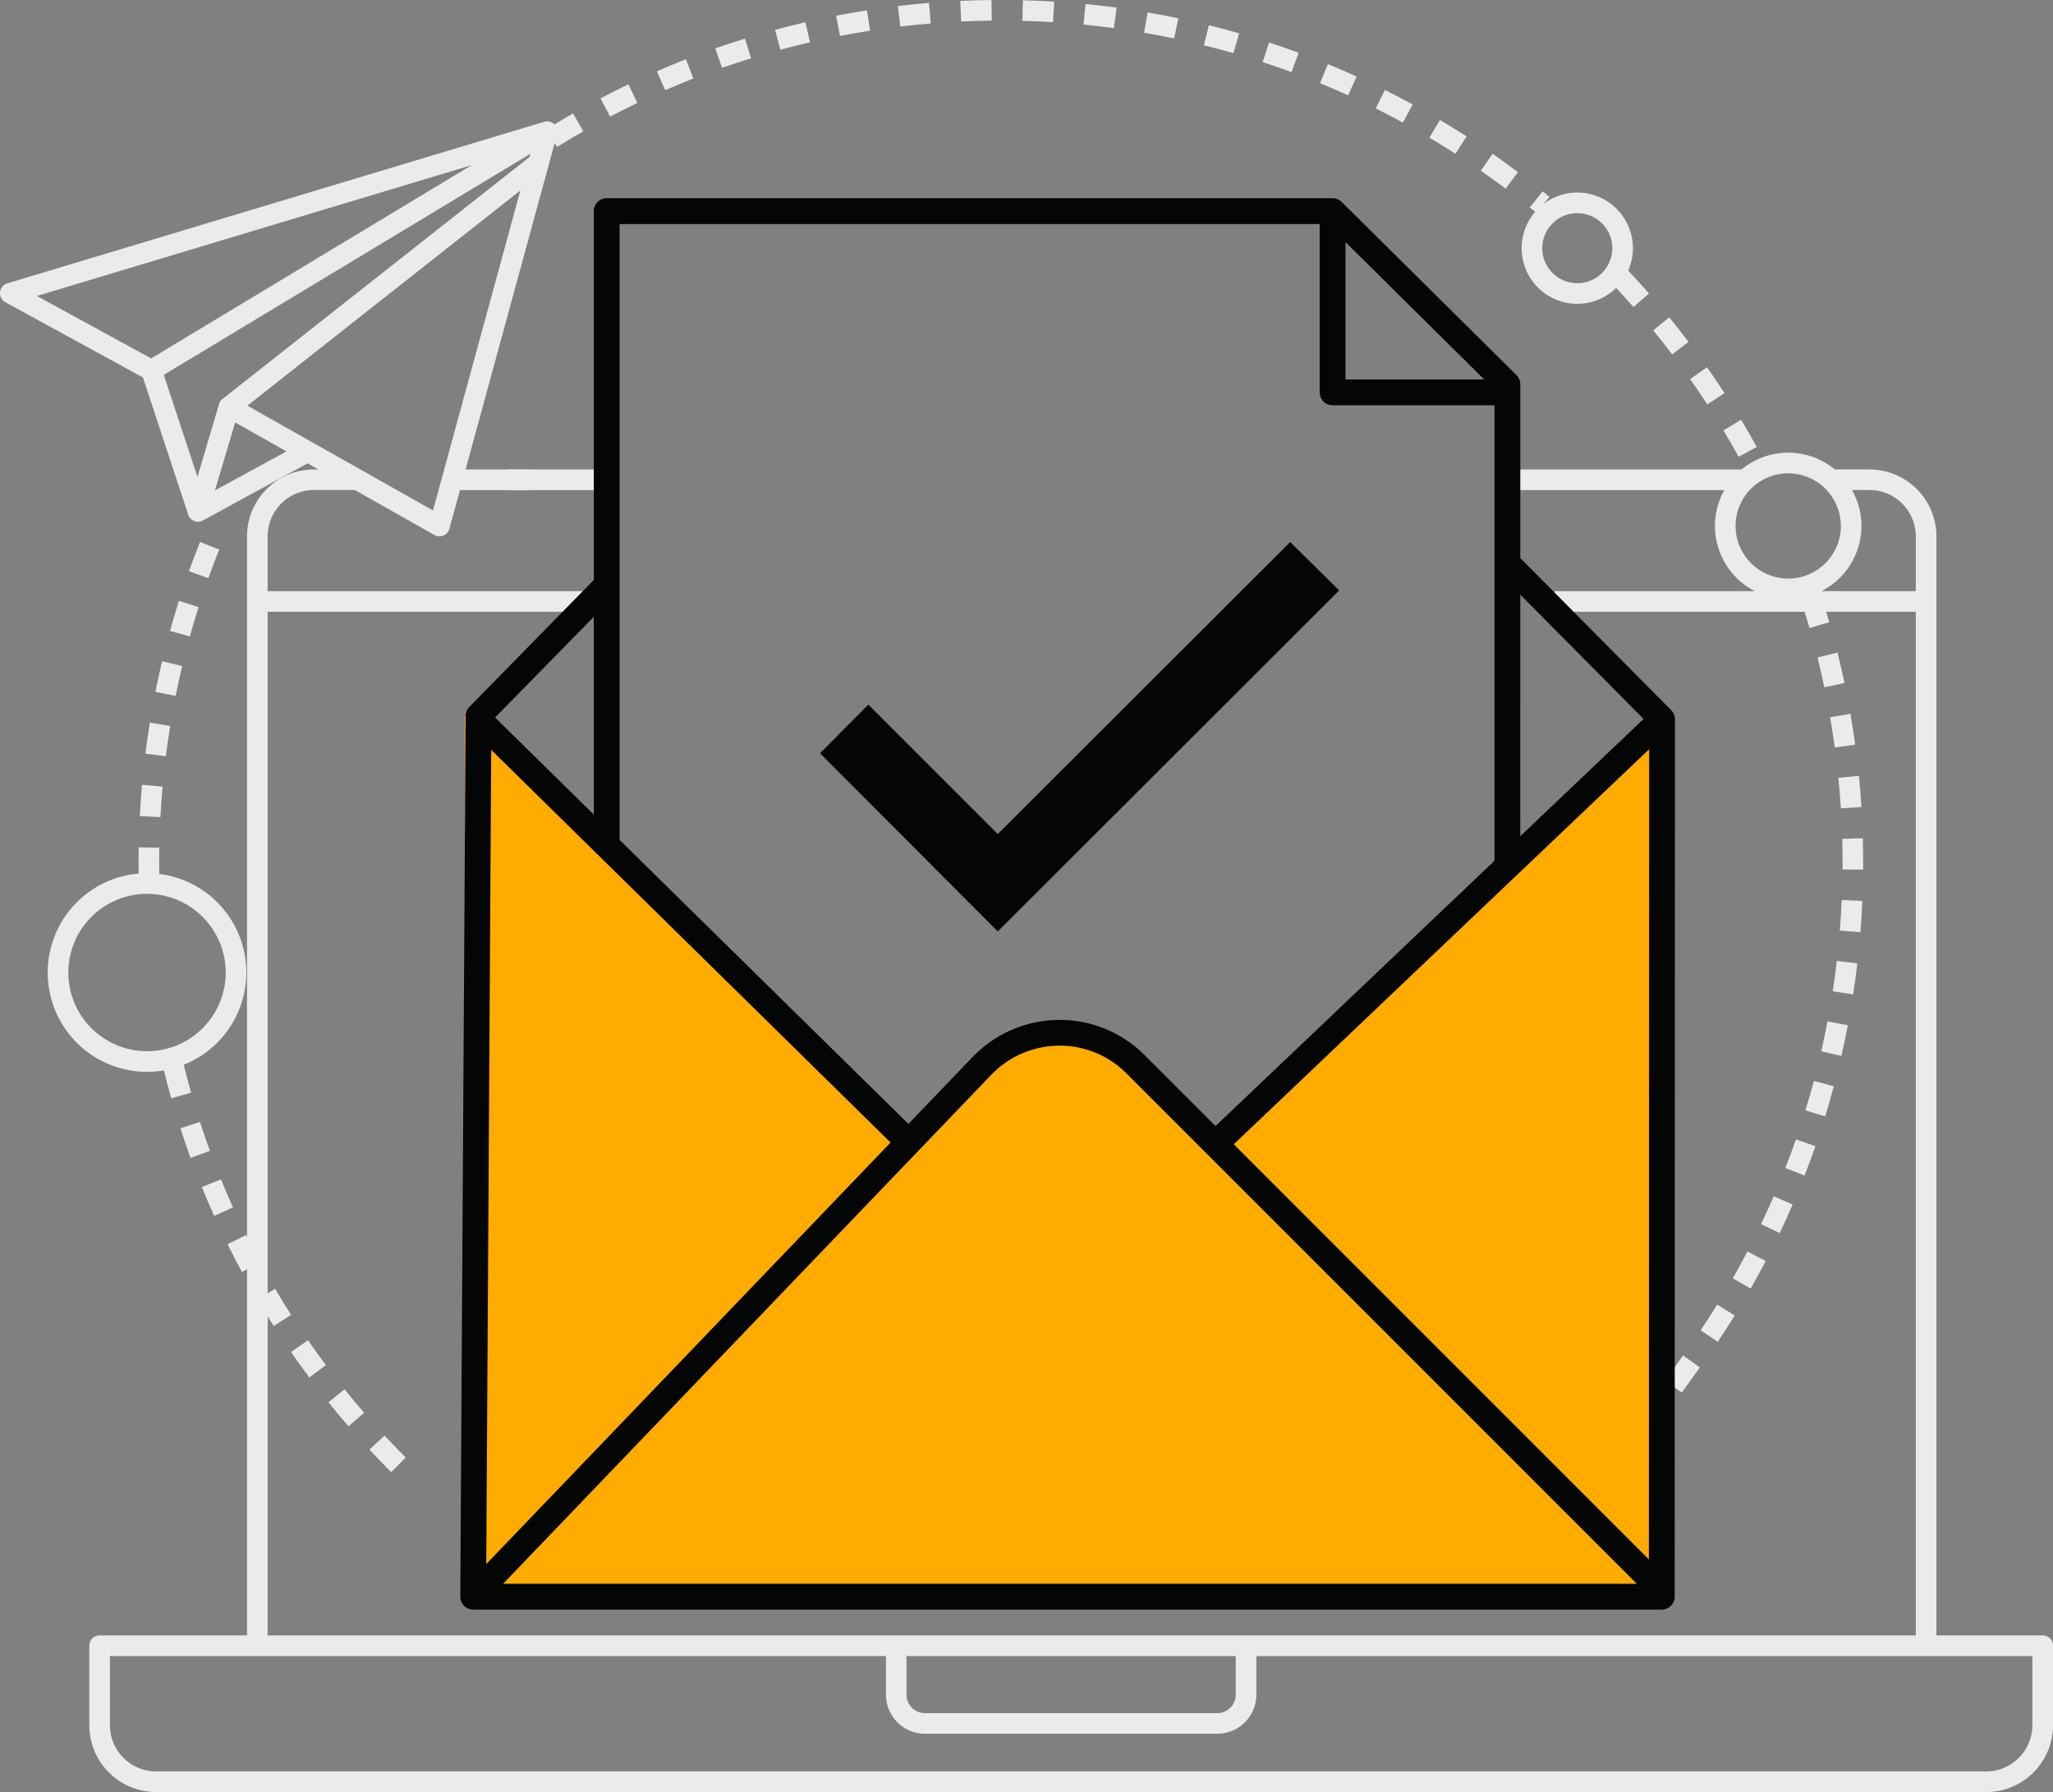
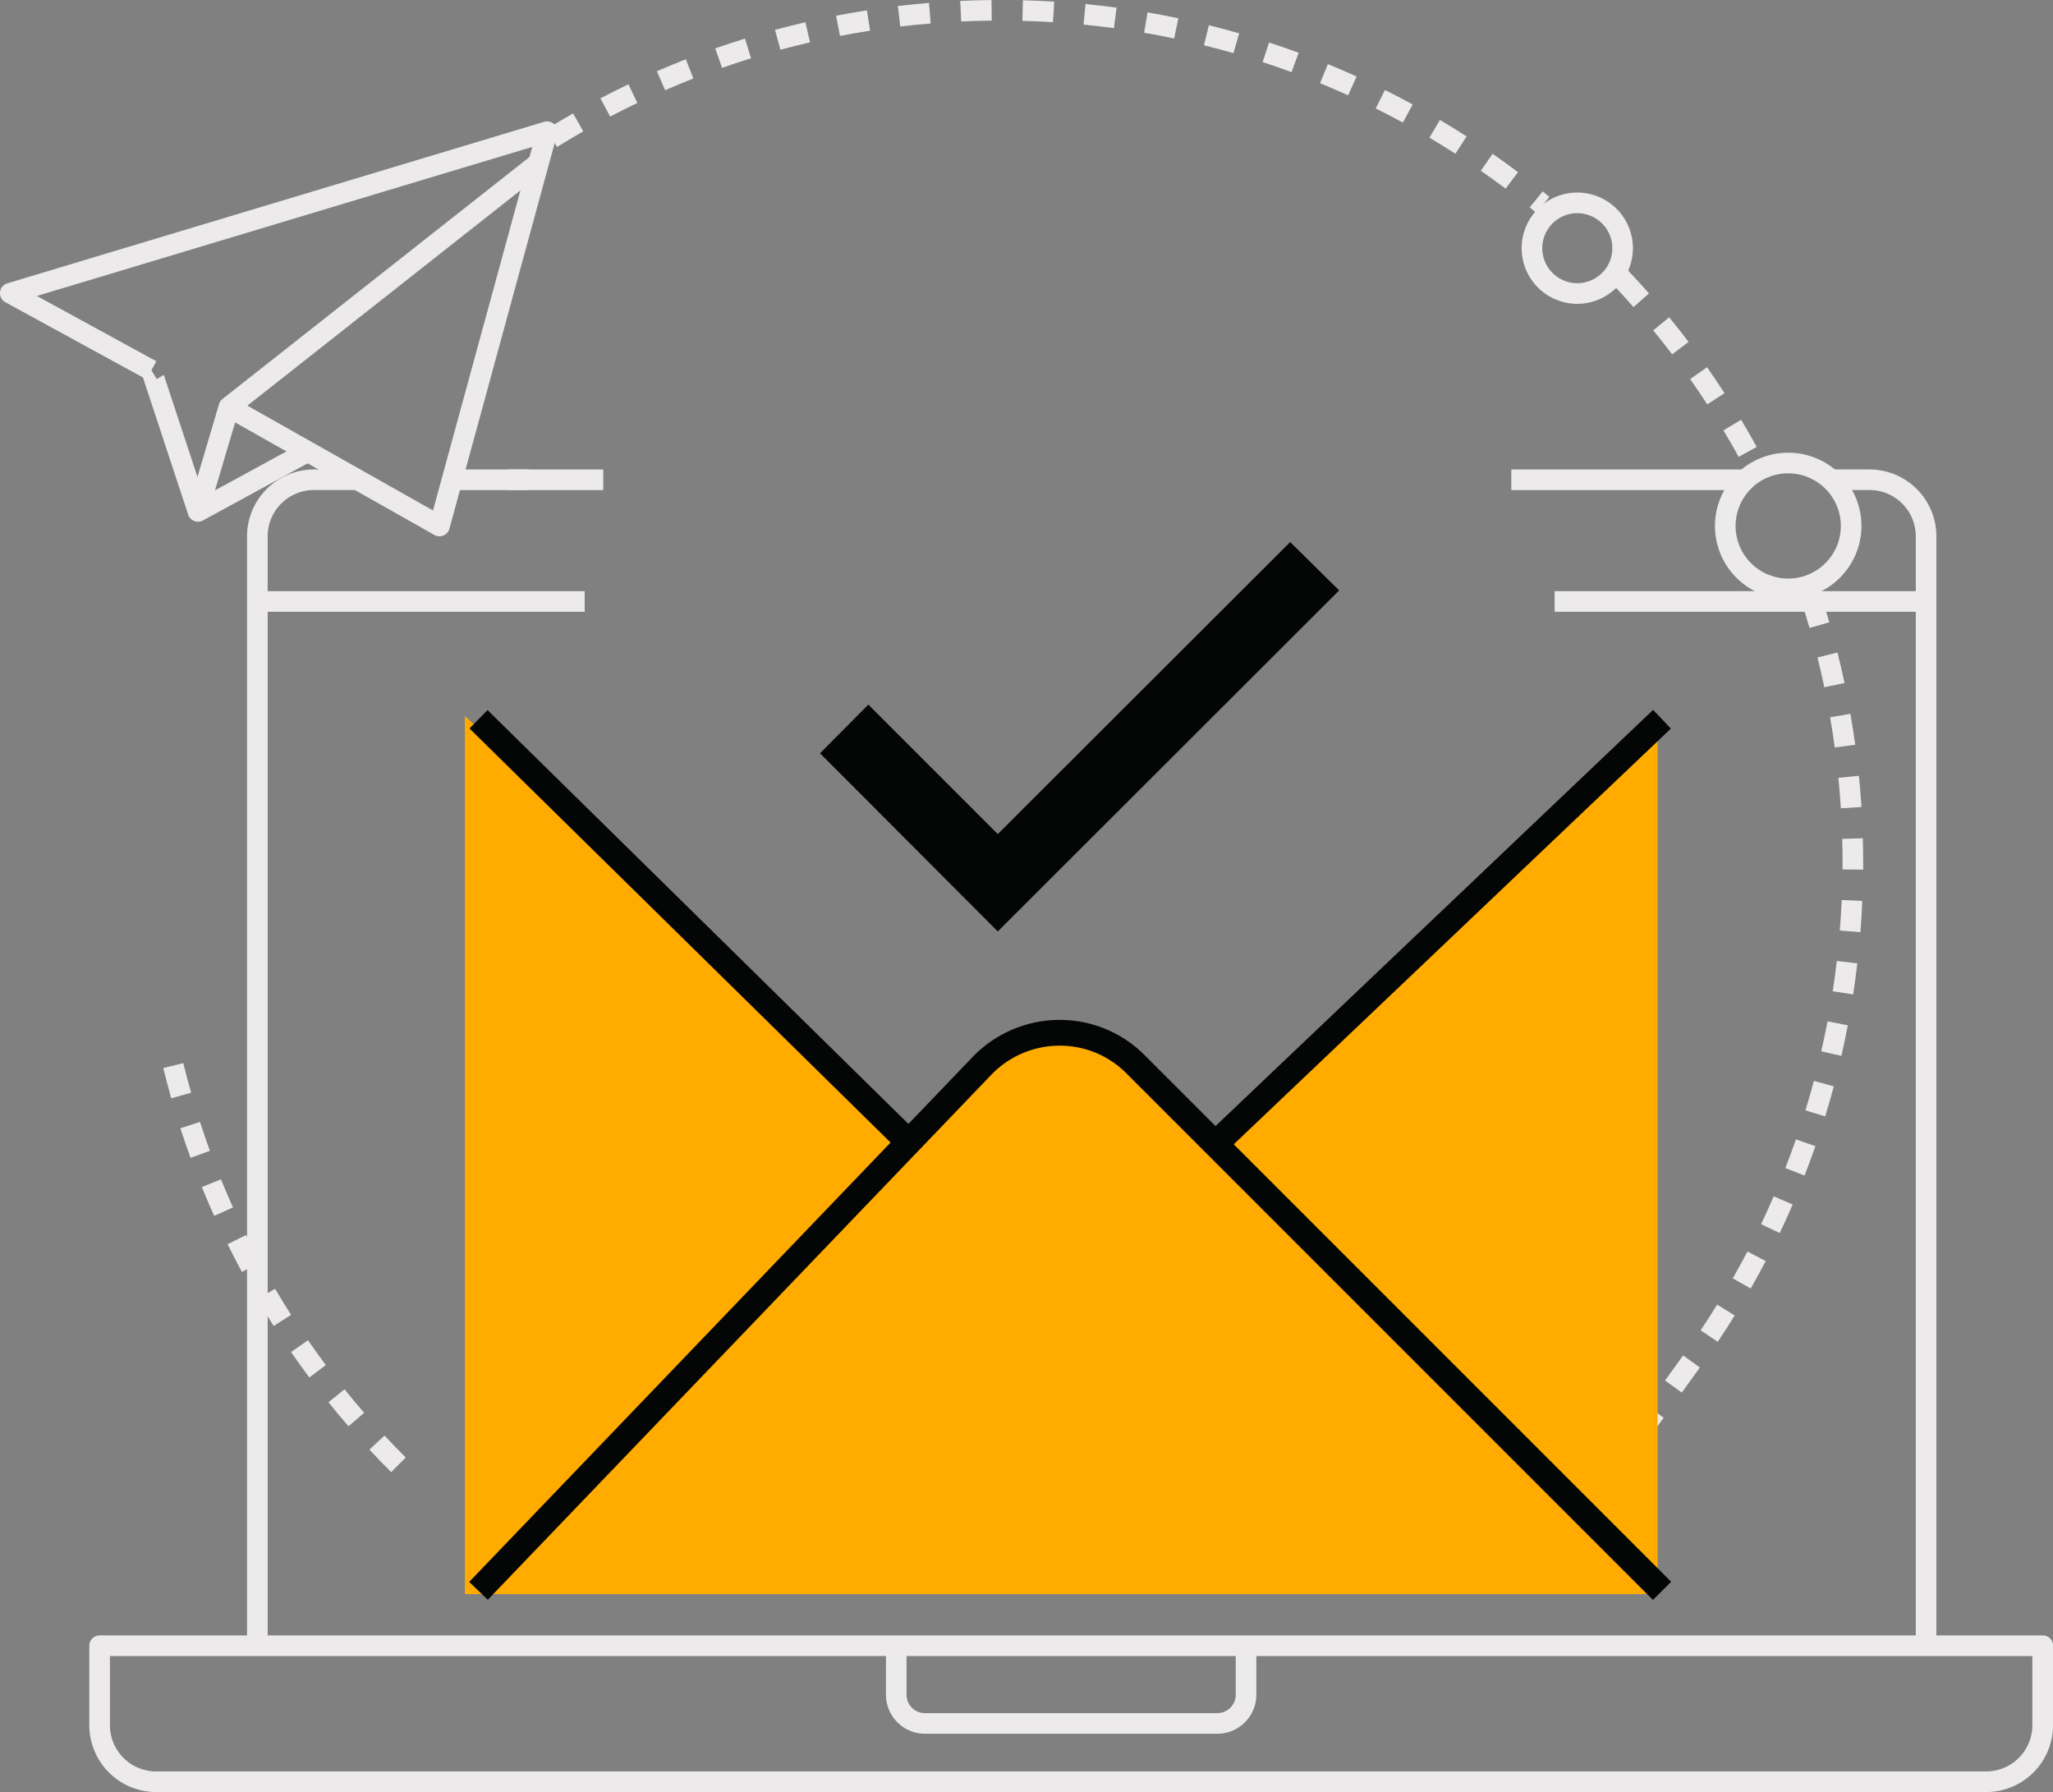
<svg xmlns="http://www.w3.org/2000/svg" width="209.514" height="182.868" viewBox="0 0 209.514 182.868">
  <rect x="0" y="0" width="209.514" height="182.868" fill="#808080" stroke="none" />
  <g id="Group_4115" data-name="Group 4115" transform="translate(-3 -10.376)">
    <g id="Group_4080" data-name="Group 4080" transform="translate(3 10.376)">
      <g id="Group_4066" data-name="Group 4066" transform="translate(9.114 47.906)">
        <g id="Group_4063" data-name="Group 4063">
          <g id="Group_4056" data-name="Group 4056" transform="translate(0 118.977)">
            <path id="Path_3964" data-name="Path 3964" d="M201.622,118.759H14.87a6.829,6.829,0,0,1-6.824-6.824v-8.11A1.053,1.053,0,0,1,9.1,102.773h198.3a1.053,1.053,0,0,1,1.053,1.053v8.11A6.831,6.831,0,0,1,201.622,118.759ZM10.15,104.879v7.057a4.724,4.724,0,0,0,4.719,4.719H201.622a4.726,4.726,0,0,0,4.719-4.719v-7.057Z" transform="translate(-8.046 -102.773)" fill="#eceaeb" />
          </g>
          <g id="Group_4057" data-name="Group 4057" transform="translate(37.548)">
            <rect id="Rectangle_878" data-name="Rectangle 878" width="7.362" height="2.105" fill="#eceaeb" />
          </g>
          <g id="Group_4058" data-name="Group 4058" transform="translate(16.095 0)">
            <path id="Path_3965" data-name="Path 3965" d="M19.063,156.93H16.957V43.724A6.832,6.832,0,0,1,23.781,36.9h4.47V39h-4.47a4.724,4.724,0,0,0-4.718,4.719Z" transform="translate(-16.957 -36.9)" fill="#eceaeb" />
          </g>
          <g id="Group_4059" data-name="Group 4059" transform="translate(178.03 0)">
            <path id="Path_3966" data-name="Path 3966" d="M117.087,156.93h-2.106V43.724A4.724,4.724,0,0,0,110.263,39h-3.648V36.9h3.648a6.832,6.832,0,0,1,6.824,6.824Z" transform="translate(-106.615 -36.9)" fill="#eceaeb" />
          </g>
          <g id="Group_4060" data-name="Group 4060" transform="translate(145.118)">
            <rect id="Rectangle_879" data-name="Rectangle 879" width="24.047" height="2.105" fill="#eceaeb" />
          </g>
          <g id="Group_4061" data-name="Group 4061" transform="translate(42.694)">
            <rect id="Rectangle_880" data-name="Rectangle 880" width="9.756" height="2.105" fill="#eceaeb" />
          </g>
          <g id="Group_4062" data-name="Group 4062" transform="translate(81.3 120.03)">
            <path id="Path_3967" data-name="Path 3967" d="M86.876,112.34H57.042a3.986,3.986,0,0,1-3.983-3.981v-5h2.1v5a1.88,1.88,0,0,0,1.878,1.877H86.876a1.879,1.879,0,0,0,1.877-1.877v-5h2.106v5A3.986,3.986,0,0,1,86.876,112.34Z" transform="translate(-53.059 -103.356)" fill="#eceaeb" />
          </g>
        </g>
        <g id="Group_4064" data-name="Group 4064" transform="translate(149.539 12.417)">
          <rect id="Rectangle_881" data-name="Rectangle 881" width="36.864" height="2.105" fill="#eceaeb" />
        </g>
        <g id="Group_4065" data-name="Group 4065" transform="translate(16.588 12.417)">
          <rect id="Rectangle_882" data-name="Rectangle 882" width="33.966" height="2.105" fill="#eceaeb" />
        </g>
      </g>
      <g id="Group_4079" data-name="Group 4079">
        <g id="Group_4067" data-name="Group 4067" transform="translate(166.896 60.448)">
          <path id="Path_3968" data-name="Path 3968" d="M97.113,129.7l-1.709-1.23,1.179-1.638,1.709,1.23Zm3.025-4.2-1.709-1.23,1.846-2.561,1.709,1.23Zm3.67-5.182-1.748-1.17c.574-.858,1.143-1.741,1.689-2.623l1.79,1.107C104.978,118.541,104.4,119.444,103.808,120.322Zm3.363-5.433-1.83-1.042c.511-.9,1.013-1.819,1.5-2.738l1.864.975C108.21,113.027,107.695,113.97,107.171,114.889Zm2.958-5.664-1.9-.907c.446-.932.88-1.889,1.291-2.839l1.933.836C111.031,107.289,110.587,108.268,110.13,109.225Zm2.538-5.866-1.961-.766c.374-.955.737-1.938,1.082-2.926l1.987.694C113.422,101.37,113.05,102.38,112.667,103.358Zm2.1-6.036-2.012-.618c.305-.992.6-2,.863-3l2.034.545C115.382,95.274,115.084,96.307,114.771,97.322Zm1.656-6.173-2.052-.47c.231-1.013.448-2.041.641-3.052l2.068.4C116.886,89.059,116.666,90.112,116.428,91.149Zm1.2-6.276-2.081-.32c.157-1.03.3-2.07.417-3.092l2.092.244C117.934,82.752,117.789,83.818,117.629,84.873Zm.741-6.349-2.1-.17c.083-1.026.148-2.075.193-3.114l2.1.094C118.521,76.4,118.454,77.471,118.369,78.524Zm.282-6.385-2.1-.018c0-.242,0-.486,0-.73q0-1.2-.033-2.393l2.1-.058q.035,1.222.034,2.451C118.655,71.641,118.653,71.89,118.651,72.139Zm-2.276-6.257c-.065-1.037-.15-2.082-.253-3.108l2.1-.21c.1,1.051.191,2.122.258,3.184Zm-.618-6.206c-.139-1.02-.3-2.057-.479-3.081l2.075-.359c.181,1.048.347,2.111.488,3.157Zm-1.067-6.145c-.215-1.017-.45-2.039-.7-3.04l2.043-.509c.256,1.024.5,2.072.719,3.114Zm-1.512-6.051c-.287-.993-.6-2-.921-2.978l2-.659c.332,1.008.648,2.034.943,3.054Z" transform="translate(-95.404 -43.844)" fill="#eceaeb" />
        </g>
        <g id="Group_4068" data-name="Group 4068" transform="translate(164.6 27.58)">
          <path id="Path_3969" data-name="Path 3969" d="M106.969,44.683c-.5-.9-1.022-1.813-1.555-2.7L107.22,40.9c.545.912,1.082,1.844,1.591,2.771Zm-3.206-5.35c-.562-.865-1.149-1.734-1.747-2.585l1.723-1.21c.612.872,1.214,1.763,1.788,2.648Zm-3.585-5.106c-.621-.82-1.272-1.644-1.929-2.451l1.631-1.331c.674.825,1.338,1.671,1.976,2.512ZM96.234,29.4c-.683-.778-1.391-1.553-2.1-2.306l1.53-1.445c.728.771,1.452,1.566,2.153,2.362Z" transform="translate(-94.133 -25.646)" fill="#eceaeb" />
        </g>
        <g id="Group_4069" data-name="Group 4069" transform="translate(55.738)">
          <path id="Path_3970" data-name="Path 3970" d="M134.905,32.09l-.67-.547,1.324-1.636q.344.279.685.56Zm-3.13-2.464c-.834-.625-1.685-1.239-2.529-1.826l1.2-1.73c.865.6,1.736,1.232,2.59,1.873Zm-5.122-3.562c-.867-.556-1.759-1.107-2.655-1.638l1.075-1.812c.918.544,1.831,1.109,2.718,1.68Zm-91.682-.69L33.86,23.586c.9-.56,1.826-1.111,2.744-1.636l1.046,1.826C36.753,24.289,35.852,24.827,34.971,25.374Zm86.316-2.489c-.908-.495-1.839-.981-2.767-1.443l.939-1.884c.952.473,1.9.97,2.834,1.477Zm-80.9-.609L39.4,20.413c.939-.493,1.9-.975,2.856-1.434l.91,1.9C42.239,21.323,41.3,21.794,40.384,22.277ZM115.7,20.1c-.943-.426-1.905-.843-2.865-1.235l.8-1.949c.983.4,1.971.829,2.935,1.268Zm-69.7-.522-.84-1.931c.97-.423,1.963-.834,2.953-1.221l.769,1.958C47.924,18.766,46.955,19.167,46.006,19.58Zm63.925-1.844c-.964-.356-1.958-.7-2.948-1.024l.656-2c1.013.332,2.03.685,3.02,1.049ZM51.813,17.3l-.7-1.985c1.008-.354,2.028-.692,3.034-1l.623,2.01C53.789,16.625,52.794,16.954,51.813,17.3ZM104,15.8c-1-.285-2.012-.556-3.014-.806l.508-2.043c1.026.255,2.064.533,3.087.825Zm-46.234-.345-.551-2.032c1.026-.276,2.068-.538,3.1-.777l.475,2.05C59.785,14.926,58.769,15.18,57.768,15.451ZM97.946,14.3c-1.015-.213-2.046-.408-3.067-.583l.356-2.075c1.046.179,2.1.379,3.141.6Zm-34.1-.253-.4-2.068c1.048-.2,2.106-.387,3.148-.549l.323,2.079C65.9,13.665,64.864,13.846,63.842,14.044Zm27.954-.8c-1.031-.139-2.075-.26-3.1-.359l.2-2.1c1.049.1,2.119.226,3.175.367ZM70,13.082l-.249-2.09c1.044-.125,2.113-.231,3.179-.32l.173,2.1C72.067,12.856,71.023,12.961,70,13.082Zm15.578-.444c-1.03-.063-2.081-.108-3.119-.135l.052-2.1c1.066.025,2.14.072,3.2.137Zm-9.363-.069-.1-2.1c1.055-.049,2.128-.079,3.191-.09l.023,2.1C78.3,12.491,77.251,12.522,76.22,12.569Z" transform="translate(-33.86 -10.376)" fill="#eceaeb" />
        </g>
        <g id="Group_4070" data-name="Group 4070" transform="translate(14.142 55.299)">
-           <path id="Path_3971" data-name="Path 3971" d="M10.846,75.357c-.011-.554-.016-1.109-.016-1.667q0-.767.014-1.53l2.1.036c-.009.5-.013,1-.013,1.494q0,.815.014,1.627Zm2.211-6.28-2.1-.112c.056-1.062.132-2.135.226-3.188l2.1.188C13.187,66.991,13.113,68.038,13.057,69.077Zm.554-6.215L11.524,62.6c.132-1.049.285-2.113.455-3.164l2.079.338C13.89,60.8,13.74,61.838,13.611,62.862Zm1-6.157-2.064-.415c.208-1.035.439-2.084.686-3.121l2.046.488C15.044,54.669,14.818,55.693,14.616,56.7Zm1.449-6.069-2.028-.564c.284-1.015.591-2.046.912-3.063l2.007.638C16.64,48.64,16.341,49.644,16.064,50.636Zm1.889-5.946-1.981-.71c.356-.992.737-2,1.132-2.987l1.956.78C18.674,42.741,18.3,43.724,17.953,44.69Z" transform="translate(-10.83 -40.993)" fill="#eceaeb" />
-         </g>
+           </g>
        <g id="Group_4071" data-name="Group 4071" transform="translate(16.664 108.485)">
          <path id="Path_3972" data-name="Path 3972" d="M35.48,112.178c-.75-.751-1.5-1.524-2.218-2.3l1.541-1.432c.706.757,1.434,1.512,2.166,2.243Zm-4.353-4.68c-.7-.8-1.384-1.631-2.046-2.453l1.642-1.32c.647.806,1.318,1.611,2,2.4Zm-4-4.98c-.632-.849-1.261-1.721-1.864-2.6l1.732-1.2c.589.853,1.2,1.707,1.819,2.534Zm-3.632-5.256c-.569-.889-1.131-1.806-1.672-2.724l1.815-1.069c.527.9,1.076,1.792,1.631,2.659Zm-3.242-5.507c-.5-.93-1-1.886-1.468-2.837l1.886-.934c.461.93.943,1.862,1.434,2.771Zm-2.834-5.727c-.433-.963-.856-1.951-1.257-2.937l1.949-.795c.392.965.806,1.929,1.228,2.868ZM15.009,80.11c-.365-1-.715-2.019-1.039-3.022l2-.648c.318.979.659,1.97,1.015,2.949Zm-1.969-6.079c-.287-1.019-.564-2.057-.815-3.09l2.043-.5c.247,1.008.517,2.023.8,3.016Z" transform="translate(-12.226 -70.44)" fill="#eceaeb" />
        </g>
        <g id="Group_4075" data-name="Group 4075" transform="translate(0 12.385)">
          <g id="Group_4072" data-name="Group 4072" transform="translate(14.402 0.151)">
-             <path id="Path_3973" data-name="Path 3973" d="M16.776,58.02a1.028,1.028,0,0,1-.387-.074,1.047,1.047,0,0,1-.612-.648l-4.75-14.4a1.052,1.052,0,0,1,.455-1.232L51.864,17.317l1.087,1.8L13.288,43.035l4.093,12.4,9.82-5.352,1.008,1.848L17.28,57.892A1.05,1.05,0,0,1,16.776,58.02Z" transform="translate(-10.974 -17.317)" fill="#eceaeb" />
+             <path id="Path_3973" data-name="Path 3973" d="M16.776,58.02a1.028,1.028,0,0,1-.387-.074,1.047,1.047,0,0,1-.612-.648l-4.75-14.4a1.052,1.052,0,0,1,.455-1.232l1.087,1.8L13.288,43.035l4.093,12.4,9.82-5.352,1.008,1.848L17.28,57.892A1.05,1.05,0,0,1,16.776,58.02Z" transform="translate(-10.974 -17.317)" fill="#eceaeb" />
          </g>
          <g id="Group_4073" data-name="Group 4073" transform="translate(19.196 3.196)">
            <path id="Path_3974" data-name="Path 3974" d="M15.645,55.908l-2.017-.6,3.157-10.647a1.049,1.049,0,0,1,.358-.529L49.032,19l1.3,1.653L18.709,45.581Z" transform="translate(-13.628 -19.003)" fill="#eceaeb" />
          </g>
          <g id="Group_4074" data-name="Group 4074">
            <path id="Path_3975" data-name="Path 3975" d="M47.849,59.573a1.046,1.046,0,0,1-.517-.135L25.508,47.114l1.035-1.833L47.189,56.939l10.131-37.1L6.766,35.049l12.19,6.665-1.01,1.848L3.547,35.69a1.052,1.052,0,0,1,.2-1.931L58.532,17.278a1.053,1.053,0,0,1,1.318,1.286L48.865,58.8a1.054,1.054,0,0,1-1.017.775Z" transform="translate(-3 -17.233)" fill="#eceaeb" />
          </g>
        </g>
        <g id="Group_4076" data-name="Group 4076" transform="translate(4.87 89.106)">
-           <path id="Path_3976" data-name="Path 3976" d="M15.83,79.981A10.135,10.135,0,1,1,25.966,69.847,10.146,10.146,0,0,1,15.83,79.981Zm0-18.164a8.029,8.029,0,1,0,8.03,8.03A8.038,8.038,0,0,0,15.83,61.817Z" transform="translate(-5.696 -59.711)" fill="#eceaeb" />
-         </g>
+           </g>
        <g id="Group_4077" data-name="Group 4077" transform="translate(175.016 46.198)">
          <path id="Path_3977" data-name="Path 3977" d="M107.376,50.9a7.475,7.475,0,1,1,7.474-7.476A7.485,7.485,0,0,1,107.376,50.9Zm0-12.845a5.37,5.37,0,1,0,5.37,5.37A5.375,5.375,0,0,0,107.376,38.058Z" transform="translate(-99.9 -35.954)" fill="#eceaeb" />
        </g>
        <g id="Group_4078" data-name="Group 4078" transform="translate(155.288 19.649)">
          <path id="Path_3978" data-name="Path 3978" d="M94.656,32.61a5.678,5.678,0,1,1,5.677-5.679A5.684,5.684,0,0,1,94.656,32.61Zm0-9.251a3.573,3.573,0,1,0,3.573,3.573A3.576,3.576,0,0,0,94.656,23.359Z" transform="translate(-88.977 -21.255)" fill="#eceaeb" />
        </g>
      </g>
    </g>
    <g id="Group_4088" data-name="Group 4088" transform="translate(49.974 30.601)">
      <path id="Path_3979" data-name="Path 3979" d="M106.4,93.979,95.607,84.723l-10.446-1L75.151,93.71,29.267,50.828v89.608H150.995V50.828Z" transform="translate(-28.799 2.009)" fill="#ffab00" />
      <g id="Group_4087" data-name="Group 4087">
        <g id="Group_4081" data-name="Group 4081" transform="translate(87.703 1.315)">
-           <path id="Path_3980" data-name="Path 3980" d="M96.724,42.119H78.883A1.316,1.316,0,0,1,77.566,40.8V22.3H80.2V39.488H96.724Z" transform="translate(-77.566 -22.302)" fill="#040505" />
-         </g>
+           </g>
        <g id="Group_4082" data-name="Group 4082" transform="translate(0.909 83.847)">
          <path id="Path_3981" data-name="Path 3981" d="M150.315,127.188,96.582,73.455a9.582,9.582,0,0,0-6.825-2.827A9.7,9.7,0,0,0,82.791,73.6l-51.38,53.57-1.9-1.821,51.381-53.57A12.344,12.344,0,0,1,89.757,68a12.2,12.2,0,0,1,8.686,3.6l53.733,53.733Z" transform="translate(-29.511 -67.997)" fill="#040505" />
        </g>
        <g id="Group_4083" data-name="Group 4083" transform="translate(76.699 52.215)">
          <rect id="Rectangle_883" data-name="Rectangle 883" width="62.144" height="2.631" transform="translate(0 42.824) rotate(-43.56)" fill="#040505" />
        </g>
        <g id="Group_4084" data-name="Group 4084" transform="translate(0 36.34)">
-           <path id="Path_3982" data-name="Path 3982" d="M151.622,149.377H30.323a1.317,1.317,0,0,1-1.315-1.324l.544-89.87a1.312,1.312,0,0,1,.376-.912L43.315,43.616l1.88,1.842L32.18,58.731l-.533,88.014h118.66l.029-87.676-15.4-15.522,1.868-1.853L152.585,57.6a1.312,1.312,0,0,1,.381.927l-.027,89.534A1.315,1.315,0,0,1,151.622,149.377Z" transform="translate(-29.008 -41.694)" fill="#040505" />
-         </g>
+           </g>
        <g id="Group_4085" data-name="Group 4085" transform="translate(0.937 52.235)">
          <rect id="Rectangle_884" data-name="Rectangle 884" width="2.631" height="60.71" transform="matrix(0.701, -0.713, 0.713, 0.701, 0, 1.877)" fill="#040505" />
        </g>
        <g id="Group_4086" data-name="Group 4086" transform="translate(13.624)">
-           <path id="Path_3983" data-name="Path 3983" d="M131.1,89.749h-2.63V41.109l-17.068-16.9H39.183v62.91H36.551V22.889a1.315,1.315,0,0,1,1.317-1.315h74.079a1.313,1.313,0,0,1,.925.381l17.841,17.671a1.309,1.309,0,0,1,.39.934Z" transform="translate(-36.551 -21.574)" fill="#040505" />
-         </g>
+           </g>
      </g>
    </g>
    <path id="Path_3984" data-name="Path 3984" d="M49.333,62.557,67.476,80.736l34.839-34.8-5-4.933L67.476,70.8,54.266,57.59Z" transform="translate(37.351 24.687)" fill="#040505" />
  </g>
</svg>